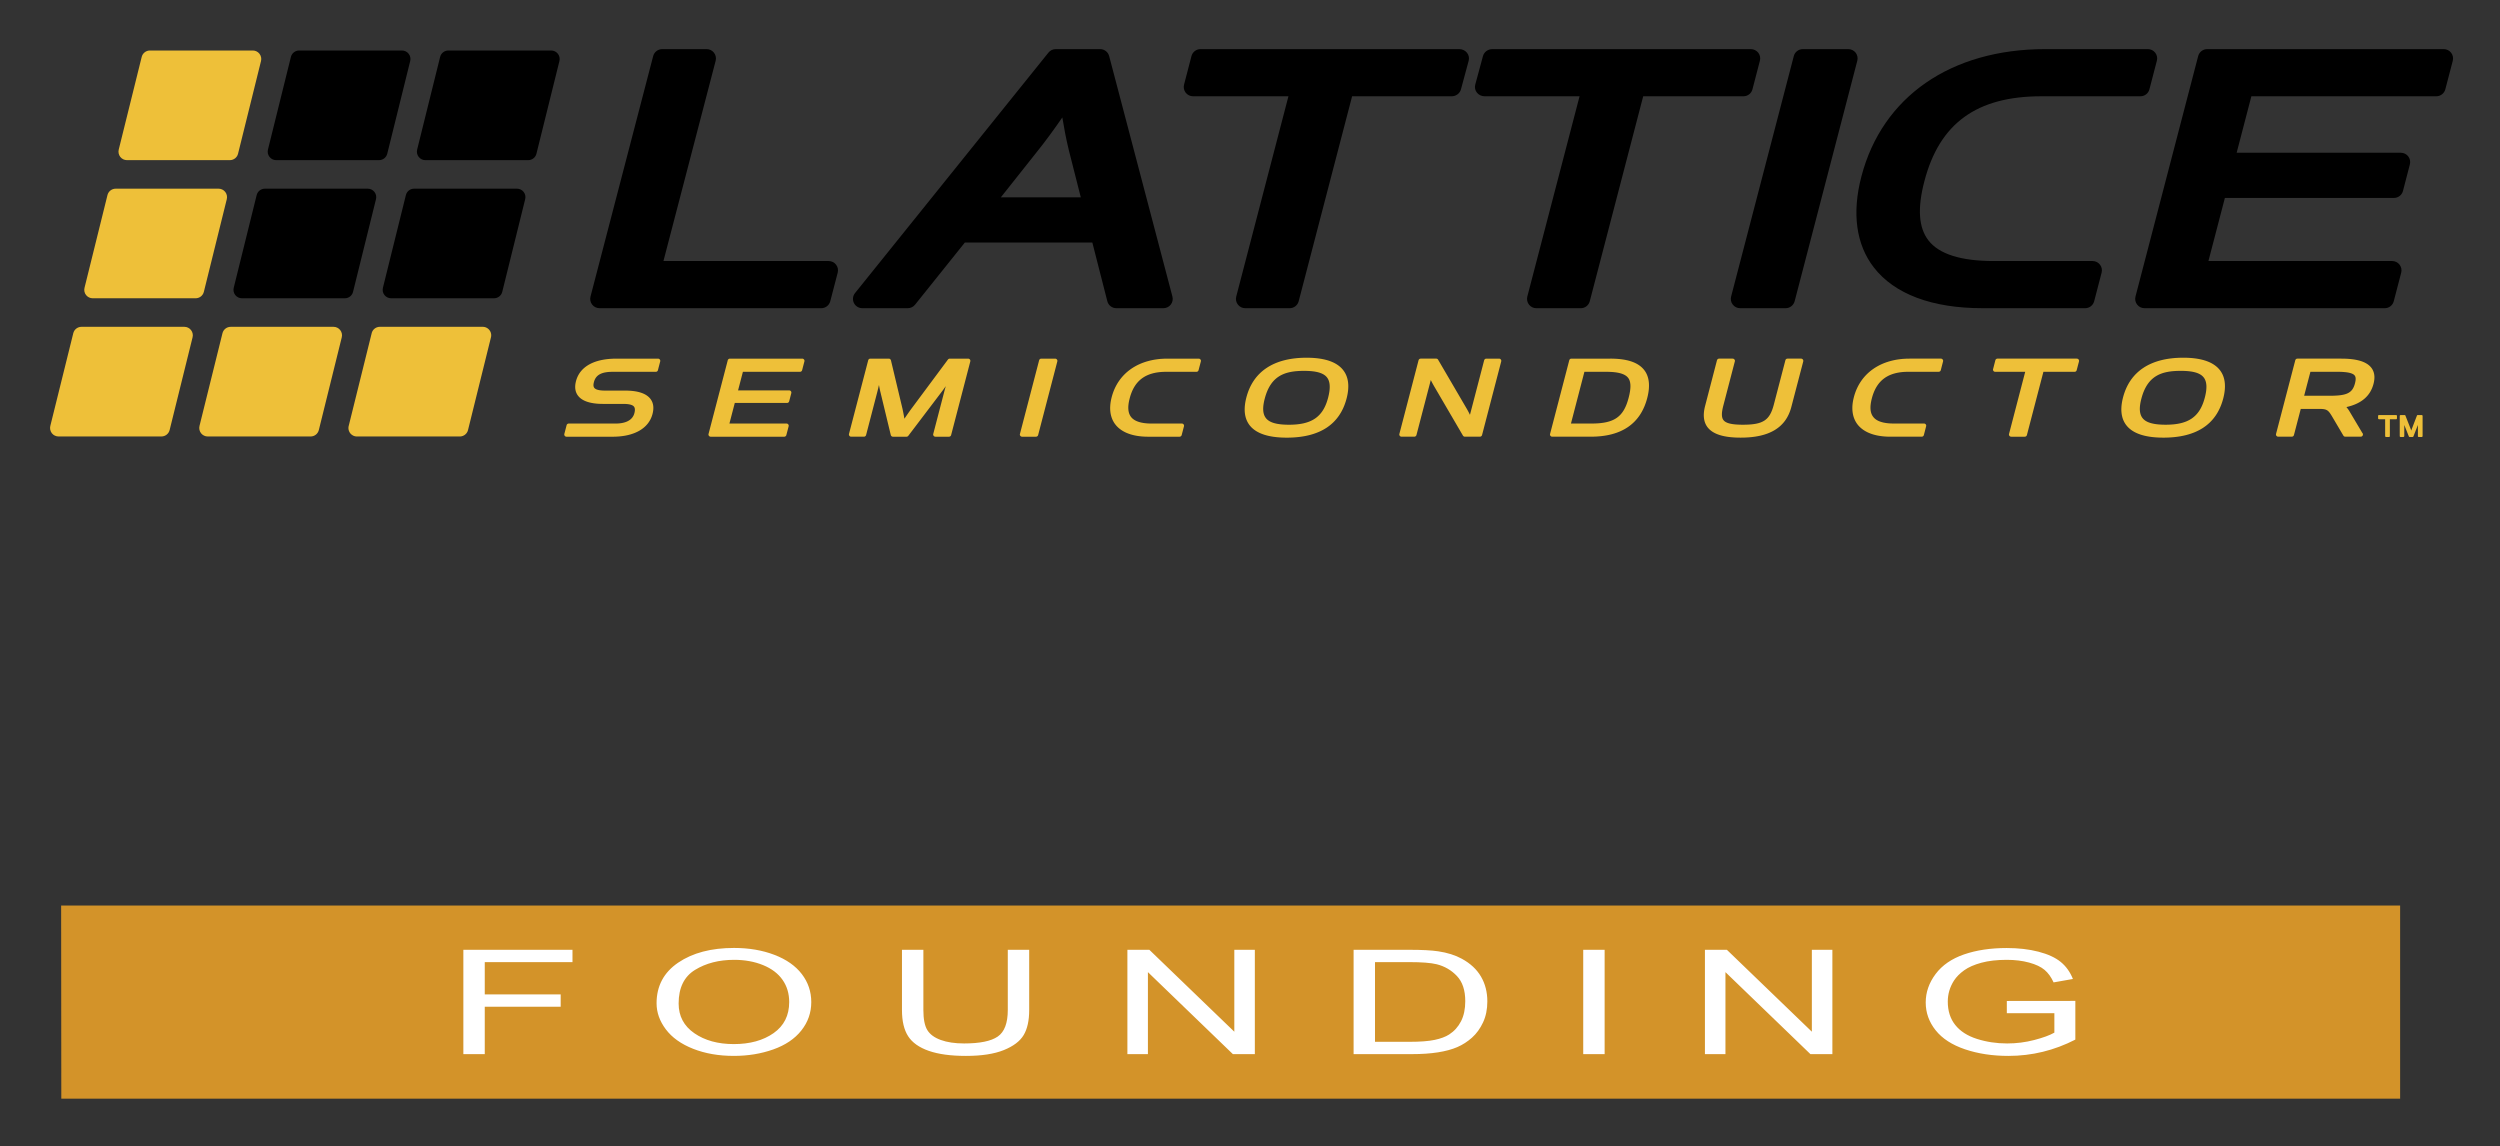
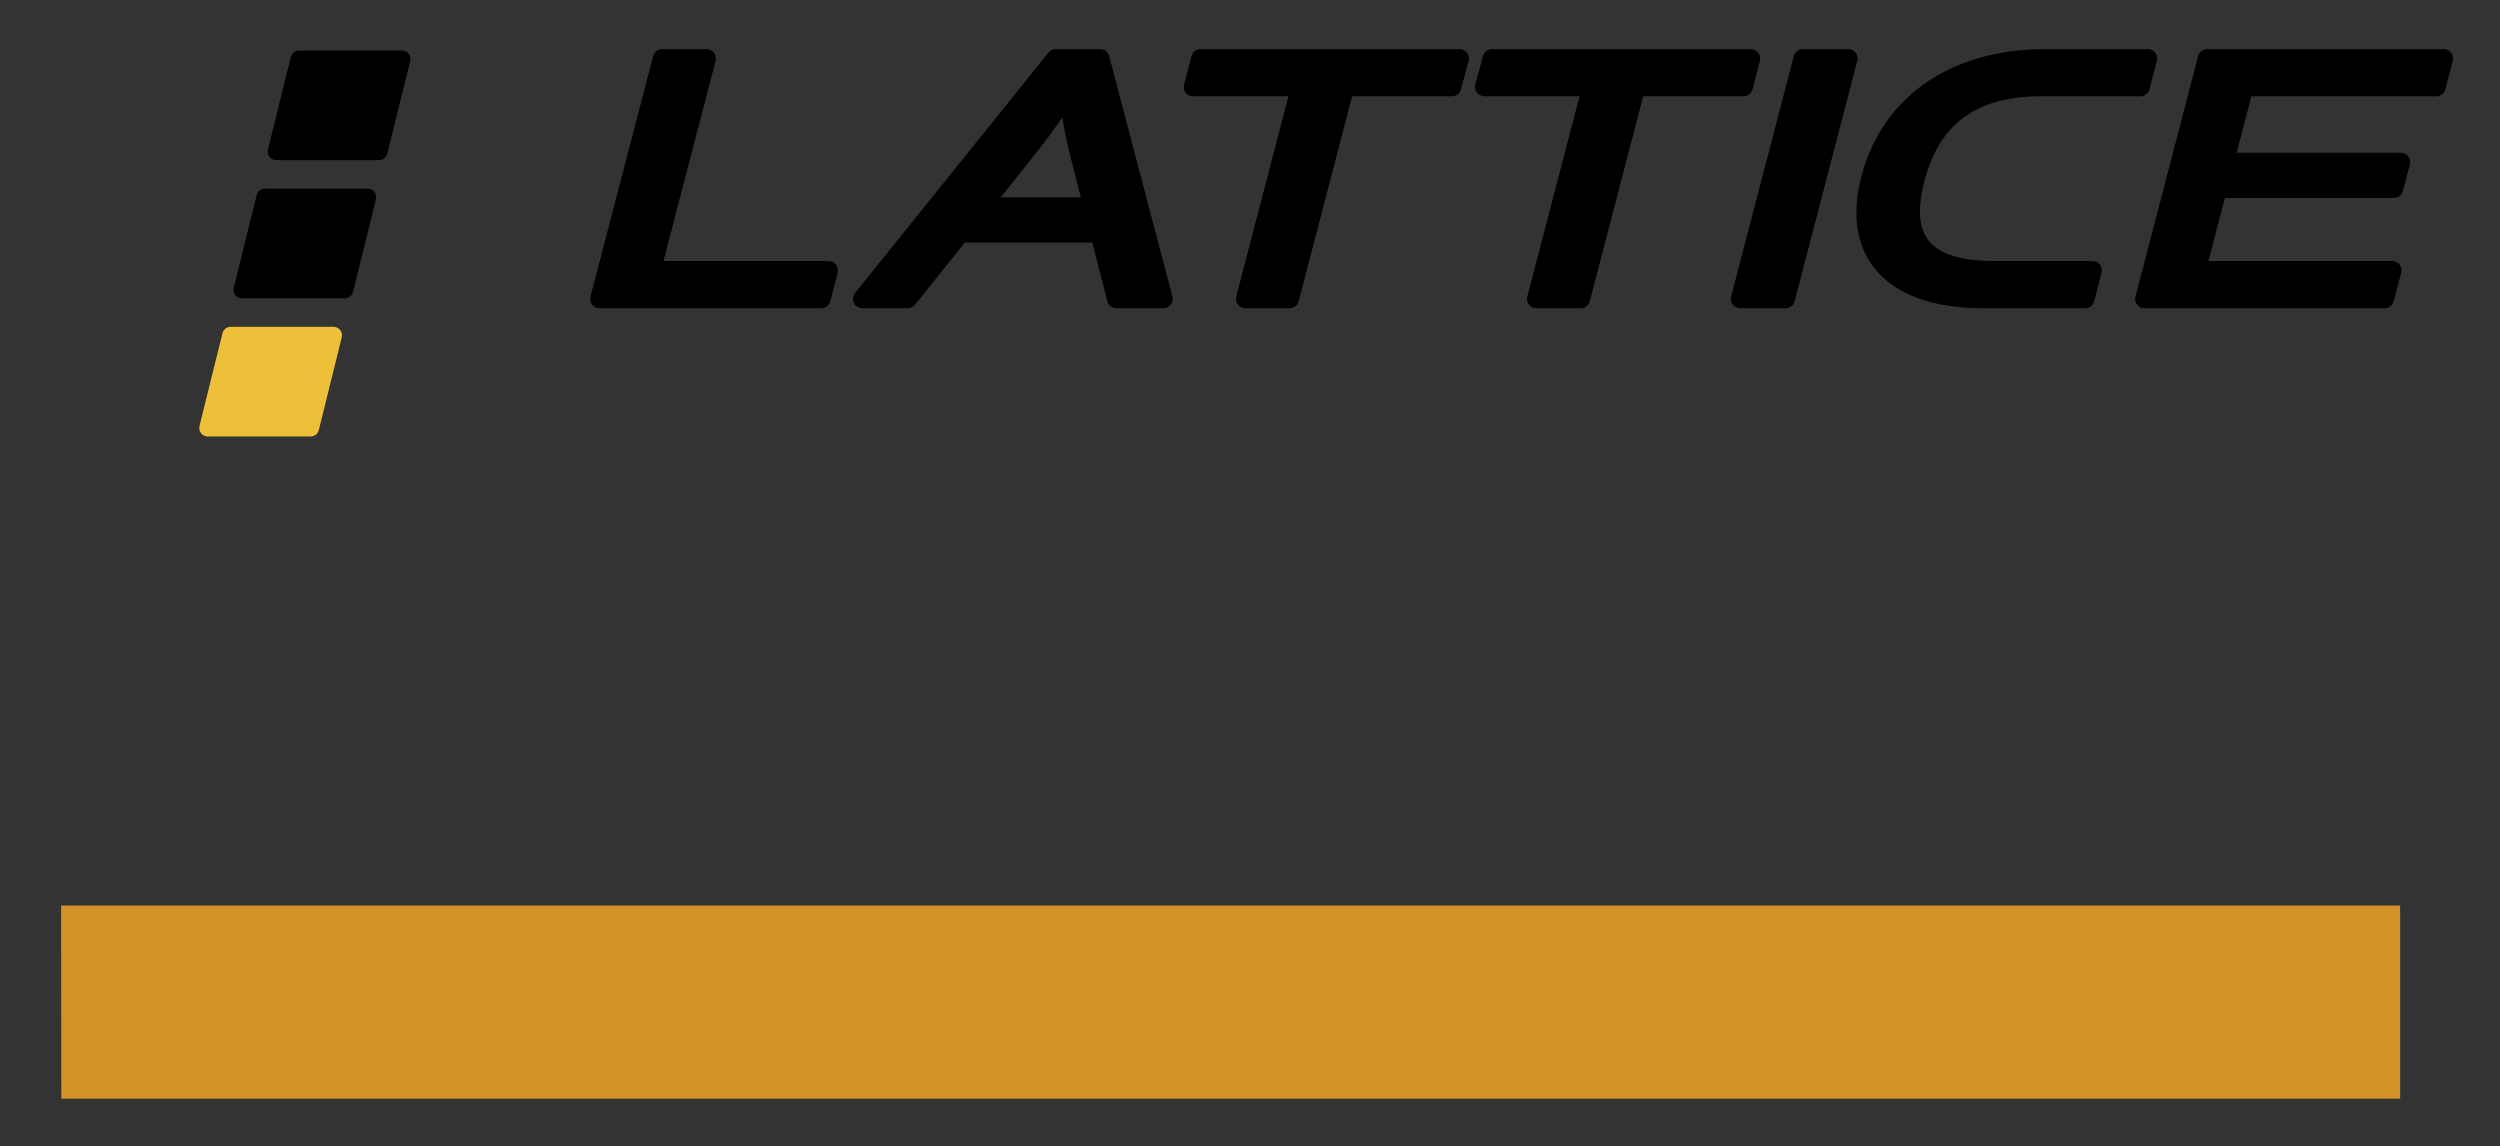
<svg xmlns="http://www.w3.org/2000/svg" role="img" viewBox="97.40 211.40 1071.20 491.20">
  <rect x="97.40" y="211.40" width="1071.20" height="491.20" fill="#333333" stroke="none" />
  <title>Lattice Semiconductor (member) logo</title>
  <defs>
    <style>.cls-4{fill:#eec039}</style>
  </defs>
  <path id="rect223" fill="#d39329" d="M123.596 599.4h1002.212v82.751H123.67l-.074-82.751z" />
-   <path fill="#fff" d="M295.938 663.07v-44.701h46.759v5.274h-37.587v13.844h32.528v5.275h-32.528v20.308h-9.172zm82.787-21.771c0-7.42 3.089-13.229 9.267-17.427 6.178-4.197 14.152-6.296 23.924-6.296 6.398 0 12.166.986 17.304 2.957 5.138 1.973 9.055 4.722 11.749 8.249 2.695 3.526 4.043 7.526 4.043 11.998 0 4.533-1.419 8.589-4.256 12.167-2.836 3.578-6.855 6.286-12.056 8.126-5.201 1.84-10.812 2.76-16.832 2.76-6.524 0-12.355-1.017-17.493-3.05-5.138-2.032-9.03-4.807-11.678-8.324-2.647-3.517-3.972-7.236-3.972-11.16zm9.456.092c0 5.387 2.246 9.631 6.737 12.73s10.125 4.649 16.902 4.649c6.902 0 12.584-1.564 17.044-4.695 4.46-3.13 6.69-7.572 6.69-13.325 0-3.639-.954-6.815-2.86-9.529-1.907-2.713-4.697-4.817-8.369-6.312s-7.793-2.241-12.363-2.241c-6.493 0-12.08 1.438-16.761 4.314-4.681 2.877-7.021 7.68-7.021 14.408zm141.034-23.021h9.172v25.826c0 4.493-.788 8.061-2.363 10.703-1.577 2.643-4.421 4.792-8.534 6.449s-9.512 2.485-16.193 2.485c-6.493 0-11.805-.723-15.934-2.165-4.129-1.443-7.076-3.532-8.841-6.267-1.766-2.733-2.647-6.469-2.647-11.206v-25.826h9.172v25.796c0 3.883.56 6.744 1.679 8.584 1.118 1.84 3.041 3.258 5.768 4.253 2.727.997 6.06 1.494 10 1.494 6.744 0 11.552-.985 14.42-2.957s4.303-5.764 4.303-11.374v-25.796zm51.251 44.701v-44.701h9.408l36.406 35.096v-35.096h8.794v44.701h-9.408l-36.406-35.127v35.127h-8.794zm96.923 0v-44.701h23.877c5.39 0 9.503.213 12.34.64 3.971.59 7.359 1.657 10.165 3.202 3.656 1.992 6.39 4.538 8.203 7.638 1.812 3.101 2.718 6.643 2.718 10.627 0 3.396-.614 6.403-1.844 9.025-1.229 2.623-2.806 4.793-4.728 6.511-1.923 1.718-4.027 3.069-6.312 4.055-2.286.986-5.044 1.733-8.274 2.241-3.231.509-6.942.763-11.134.763h-25.012zm9.173-5.275h14.798c4.57 0 8.156-.274 10.757-.823 2.6-.549 4.672-1.321 6.217-2.317 2.175-1.402 3.869-3.288 5.083-5.656 1.213-2.368 1.82-5.239 1.82-8.614 0-4.675-1.19-8.268-3.57-10.778s-5.271-4.193-8.676-5.047c-2.458-.609-6.414-.915-11.867-.915h-14.562v34.151zm89.216 5.275v-44.701h9.172v44.701h-9.172zm52.149 0v-44.701h9.408l36.405 35.096v-35.096h8.794v44.701h-9.408l-36.405-35.127v35.127h-8.794zm129.356-17.533v-5.244l29.36-.031v16.588c-4.508 2.317-9.157 4.061-13.947 5.229-4.792 1.169-9.709 1.754-14.752 1.754-6.808 0-12.994-.94-18.557-2.821-5.563-1.88-9.764-4.599-12.601-8.156-2.836-3.558-4.255-7.531-4.255-11.923 0-4.35 1.41-8.41 4.231-12.182 2.82-3.771 6.879-6.57 12.175-8.4 5.295-1.829 11.395-2.744 18.297-2.744 5.012 0 9.542.523 13.593 1.57 4.05 1.047 7.226 2.506 9.527 4.376 2.3 1.87 4.05 4.31 5.248 7.317l-8.274 1.464c-1.04-2.276-2.333-4.065-3.877-5.366-1.545-1.301-3.751-2.343-6.619-3.126-2.868-.782-6.052-1.174-9.55-1.174-4.192 0-7.817.412-10.875 1.235s-5.524 1.905-7.399 3.247-3.333 2.815-4.373 4.422c-1.766 2.765-2.647 5.763-2.647 8.995 0 3.984 1.063 7.317 3.191 10.001s5.225 4.676 9.29 5.977c4.066 1.301 8.385 1.951 12.955 1.951 3.972 0 7.849-.492 11.631-1.479 3.782-.985 6.649-2.038 8.604-3.156v-8.324H957.284z" id="text4737" style="" />
  <path d="M452.484 323.247h-70.811l22.372-85.813c.307-1.187.049-2.464-.713-3.44-.747-.981-1.911-1.546-3.154-1.546H381.136c-1.808 0-3.394 1.227-3.862 2.972l-26.855 103.051c-.32 1.192-.049 2.464.702 3.434.758.981 1.917 1.552 3.154 1.552h95.02c1.814 0 3.394-1.227 3.856-2.972l3.183-12.235c.32-1.203.065-2.464-.695-3.445-.753-.975-1.923-1.557-3.155-1.557m108.013-27.301h-34.253l14.78-18.635c4.244-5.231 8.385-10.98 11.562-15.59.702 4.312 1.643 9.389 2.795 14.061l5.117 20.164zm12.15-60.527c-.462-1.746-2.048-2.972-3.862-2.972h-19.046c-1.208-.001-2.351.549-3.103 1.494l-82.876 103.034c-.964 1.187-1.153 2.835-.49 4.227.661 1.374 2.065 2.253 3.599 2.253h19.497c1.209 0 2.362-.548 3.109-1.494l21.339-26.638h54.629l6.417 25.132c.445 1.774 2.036 3.001 3.856 3.001h20.187c1.232 0 2.401-.564 3.16-1.557.747-.964 1.009-2.242.695-3.428l-27.112-103.051m150.065-2.972H611.778c-1.814 0-3.388 1.227-3.856 2.977l-3.183 12.241c-.307 1.193-.048 2.462.702 3.44.755.976 1.92 1.547 3.154 1.546h40.876l-22.372 85.819c-.309 1.192-.048 2.464.707 3.434.747.986 1.923 1.552 3.149 1.552h19.046c1.82 0 3.4-1.227 3.856-2.972l22.896-87.832h42.656c1.871 0 3.52-1.227 3.987-2.983l3.303-12.235c.325-1.187.065-2.464-.724-3.44-.787-.975-1.985-1.546-3.263-1.546m125.583 17.221l3.189-12.235c.32-1.187.065-2.459-.69-3.44-.765-.975-1.939-1.546-3.166-1.546H736.829c-1.894 0-3.525 1.227-4.01 2.977l-3.308 12.241c-.314 1.187-.065 2.464.736 3.445.781.97 1.997 1.539 3.257 1.539h40.705l-22.389 85.819c-.296 1.192-.048 2.464.707 3.434.747.986 1.911 1.557 3.149 1.557h19.058c1.82 0 3.4-1.226 3.85-2.977l22.896-87.832h42.958c1.825 0 3.405-1.226 3.856-2.983m44.237-15.675c-.765-.975-1.934-1.546-3.16-1.546h-19.503c-1.814 0-3.405 1.226-3.862 2.977l-26.861 103.045c-.303 1.192-.065 2.464.707 3.434.753.986 1.917 1.552 3.154 1.552h19.514c1.802 0 3.377-1.227 3.85-2.972l26.844-103.051c.32-1.187.048-2.464-.684-3.44M994.041 323.247h-42.393c-14.021 0-23.427-2.972-27.956-8.847-4.193-5.425-4.786-13.719-1.728-25.355 6.469-24.83 22.412-36.392 50.162-36.392h42.41c1.816.003 3.403-1.228 3.85-2.989l3.183-12.23c.325-1.187.065-2.464-.69-3.44-.758-.981-1.928-1.546-3.16-1.546h-43.985c-40.419 0-69.864 20.398-78.769 54.589-4.107 15.686-2.259 29.154 5.316 38.931 8.836 11.443 24.939 17.489 46.591 17.489h43.985c1.81.001 3.393-1.221 3.85-2.972l3.183-12.235c.331-1.203.065-2.464-.69-3.445-.758-.975-1.928-1.557-3.16-1.557m153.613-89.253c-.747-.975-1.917-1.546-3.143-1.546h-101.374c-1.814 0-3.411 1.226-3.862 2.977l-26.867 103.045c-.296 1.192-.065 2.464.713 3.434.742.986 1.911 1.552 3.143 1.552h102.96c1.811.003 3.394-1.22 3.85-2.972l3.189-12.235c.32-1.203.048-2.459-.69-3.44-.77-.975-1.917-1.563-3.166-1.563h-78.74l7.05-27.032h72.431c1.814 0 3.411-1.227 3.873-2.983l2.96-11.391c.302-1.198.065-2.464-.707-3.44-.742-.981-1.917-1.546-3.149-1.546h-70.366l6.309-24.203h79.253c1.802 0 3.377-1.227 3.85-2.983l3.194-12.235c.291-1.187.065-2.464-.713-3.44" />
-   <path d="M151.801 280.021h44.082c1.665 0 3.126-1.142 3.519-2.755l9.84-39.724c.273-1.09.016-2.23-.668-3.109-.679-.884-1.734-1.392-2.852-1.392h-44.087c-1.666 0-3.12 1.142-3.52 2.755l-9.845 39.724c-.262 1.09-.011 2.236.668 3.109.689.88 1.746 1.394 2.864 1.392m32.942 56.448l9.834-39.735c.268-1.078.016-2.219-.668-3.103-.684-.873-1.74-1.386-2.858-1.386h-44.076c-1.666 0-3.12 1.129-3.525 2.749l-9.834 39.724c-.273 1.09-.032 2.242.656 3.103.695.884 1.746 1.386 2.858 1.386h44.093c1.665 0 3.114-1.13 3.519-2.738m-8.345 14.967h-44.087c-1.666 0-3.12 1.13-3.514 2.749l-9.84 39.724c-.268 1.095-.016 2.225.656 3.12.695.878 1.751 1.392 2.863 1.392h44.076c1.67.003 3.127-1.134 3.531-2.755l9.834-39.741c.268-1.072.016-2.213-.668-3.092-.683-.882-1.737-1.398-2.852-1.397" class="cls-4" />
  <path d="M215.728 280.021h44.087c1.665 0 3.115-1.142 3.519-2.755l9.834-39.724c.273-1.09.032-2.23-.668-3.109-.684-.884-1.734-1.392-2.852-1.392h-44.081c-1.666 0-3.12 1.142-3.519 2.755l-9.84 39.724c-.267 1.084-.021 2.23.668 3.109.685.88 1.737 1.393 2.852 1.392m32.941 56.448l9.84-39.735c.268-1.078.016-2.219-.673-3.103-.679-.873-1.734-1.386-2.852-1.386H210.902c-1.666 0-3.12 1.129-3.525 2.749l-9.834 39.724c-.268 1.09-.016 2.242.661 3.103.695.884 1.746 1.386 2.864 1.386h44.082c1.665 0 3.12-1.13 3.519-2.738" />
  <path d="M240.324 351.437h-44.076c-1.671 0-3.126 1.13-3.525 2.749l-9.845 39.724c-.268 1.095-.016 2.225.668 3.12.69.878 1.74 1.392 2.858 1.392h44.082c1.677 0 3.12-1.135 3.525-2.755l9.834-39.741c.268-1.072.016-2.213-.668-3.092-.69-.884-1.74-1.397-2.852-1.397" class="cls-4" />
-   <path d="M336.439 234.433c-.695-.884-1.74-1.392-2.858-1.392h-44.076c-1.671 0-3.126 1.142-3.519 2.755l-9.851 39.724c-.262 1.09-.016 2.236.673 3.109.69.884 1.734 1.392 2.846 1.392h44.076c1.677 0 3.126-1.142 3.525-2.755l9.851-39.724c.268-1.09.016-2.23-.668-3.109m-17.522 57.812h-44.081c-1.671 0-3.12 1.129-3.519 2.749l-9.845 39.724c-.262 1.09-.032 2.242.668 3.103.684.878 1.74 1.386 2.852 1.386h44.087c1.665 0 3.12-1.13 3.525-2.738l9.834-39.735c.268-1.078.032-2.219-.661-3.103-.695-.878-1.74-1.386-2.858-1.386" />
-   <path d="M304.25 351.437h-44.076c-1.671 0-3.126 1.13-3.52 2.749l-9.845 39.724c-.262 1.095-.032 2.225.661 3.12.695.878 1.74 1.392 2.852 1.392h44.093c1.66 0 3.115-1.135 3.52-2.755l9.834-39.741c.262-1.072.032-2.213-.668-3.092-.69-.884-1.734-1.397-2.852-1.397m75.125 13.638h-17.905c-9.509 0-15.646 3.428-17.266 9.64-.656 2.538-.359 4.649.901 6.275 1.78 2.299 5.379 3.474 10.695 3.474h8.602c2.527 0 4.044.388 4.66 1.18.445.587.501 1.505.171 2.767-.959 3.691-4.923 4.472-8.071 4.472h-20.061c-.422 0-.81.284-.912.695l-.981 3.765a.965.965 0 0 0 .171.805c.183.228.462.377.747.377h19.793c9.235 0 15.458-3.559 17.072-9.749.695-2.635.382-4.809-.918-6.486-1.797-2.322-5.419-3.525-10.747-3.525h-8.533c-2.584 0-4.135-.382-4.746-1.175-.411-.512-.467-1.329-.162-2.458.799-3.086 3.212-4.415 8.049-4.415h18.476c.422 0 .799-.28.901-.713l.975-3.742c.081-.284.016-.582-.165-.81-.176-.223-.451-.377-.747-.377m61.795 0h-31.031c-.433 0-.804.296-.914.718l-8.231 31.549a.964.964 0 0 0 .171.805c.176.228.456.377.742.377h31.527c.428 0 .792-.309.907-.708l.975-3.747c.081-.296.016-.576-.165-.828-.176-.234-.451-.359-.742-.359h-24.465l2.299-8.83h22.394c.428 0 .804-.284.912-.713l.907-3.474c.081-.28.006-.605-.165-.828-.176-.228-.456-.354-.753-.354h-21.892l2.076-7.969h24.471c.427 0 .799-.28.907-.713l.975-3.742c.081-.284.016-.582-.165-.81-.176-.223-.451-.377-.742-.377m71.087.002h-7.923c-.291 0-.571.162-.753.388l-15.396 20.723c-1.049 1.404-2.322 3.24-3.252 4.632-.239-1.34-.542-2.972-.833-4.29l-4.94-20.723c-.113-.411-.485-.731-.925-.731h-7.917c-.428 0-.799.296-.907.718l-8.231 31.549c-.065.28 0 .571.176.805.176.228.456.377.742.377h5.493c.422 0 .804-.309.918-.708l4.752-18.27c.251-.952.513-2.076.765-3.177a53.886 53.886 0 0 0 .559 2.767l4.501 18.664c.113.411.49.724.918.724h5.835c.302 0 .576-.162.753-.377l14.163-18.675c.598-.77 1.25-1.671 1.888-2.607-.212.781-.428 1.541-.605 2.219l-4.757 18.259c-.081.28-.012.571.171.805.176.228.451.377.742.377h5.835c.433 0 .805-.309.914-.708l8.22-31.555c.081-.284.016-.582-.162-.81-.183-.223-.462-.377-.747-.377m37.277.001h-5.967c-.44 0-.81.296-.918.718l-8.22 31.549c-.081.28-.016.571.165.805.176.228.456.377.742.377h5.978c.44 0 .799-.309.912-.708l8.22-31.555a.895.895 0 0 0-.165-.81c-.176-.223-.456-.377-.747-.377m61.514 0h-13.473c-12.241 0-21.151 6.189-23.838 16.525-1.232 4.706-.69 8.739 1.575 11.676 2.647 3.417 7.512 5.248 14.038 5.248h13.473c.433 0 .804-.309.912-.708l.975-3.747c.081-.296.013-.576-.165-.828-.172-.234-.451-.359-.753-.359h-12.983c-4.375 0-7.324-.952-8.773-2.829-1.334-1.734-1.534-4.329-.571-7.992 2.014-7.729 6.971-11.346 15.624-11.346h12.977c.433 0 .799-.28.907-.713l.981-3.742a.88.88 0 0 0-.171-.81c-.172-.223-.445-.377-.736-.377m38.709 28.316c-5.282 0-8.436-.901-9.942-2.858-1.347-1.728-1.505-4.444-.508-8.254 2.584-9.942 8.619-11.967 16.884-11.967 5.208 0 8.334.896 9.834 2.846 1.352 1.751 1.512 4.592.462 8.63-2.145 8.243-6.994 11.602-16.73 11.602h-0zm7.484-28.709c-13.958 0-22.873 5.875-25.777 16.998-1.318 5.031-.855 9.035 1.381 11.927 2.727 3.531 8.077 5.322 15.903 5.322 14.101 0 22.737-5.647 25.646-16.759 1.34-5.128.851-9.207-1.426-12.139-2.738-3.559-8.026-5.351-15.726-5.351m82.504.394h-5.47c-.438 0-.822.295-.936.718l-6.081 23.358c-.354-.731-.776-1.557-1.192-2.299l-12.441-21.288c-.165-.307-.467-.49-.799-.49h-6.685c-.417 0-.799.296-.914.718l-8.214 31.55c-.081.28-.004.571.165.805.183.228.456.377.747.377h5.476c.44 0 .821-.309.93-.708l6.144-23.575c.388.776.855 1.683 1.397 2.618l12.372 21.185c.171.28.485.479.828.479h6.457c.417 0 .799-.309.907-.708l8.214-31.555a.896.896 0 0 0-.165-.81c-.171-.223-.445-.377-.742-.377m39.554 27.809h-8.767l5.761-22.166h9.264c5.094 0 8.094.828 9.452 2.561 1.266 1.632 1.34 4.369.239 8.556-2.145 8.265-6.172 11.049-15.949 11.049h0zm8.066-27.808h-16.656c-.428 0-.799.296-.907.718l-8.22 31.549c-.081.28-.034.571.171.804.172.228.456.37.736.37h16.594c13.137 0 21.271-5.573 24.134-16.565 1.334-5.105.896-9.138-1.277-11.962-2.561-3.303-7.324-4.917-14.574-4.917m81.774.002h-5.824c-.44 0-.815.296-.907.718l-4.962 19.018c-1.768 6.742-4.62 8.579-13.239 8.579-4.7 0-7.262-.605-8.317-1.962-.873-1.117-.896-3.017-.097-6.132l4.957-19.035c.097-.284.018-.582-.165-.81-.172-.223-.445-.377-.736-.377h-5.841c-.422 0-.799.296-.912.718l-5.082 19.548c-1.009 3.856-.65 6.936 1.061 9.155 2.31 2.977 6.936 4.432 14.18 4.432 12.298 0 19.4-4.301 21.699-13.125l5.111-19.542c.065-.284 0-.582-.165-.81-.199-.223-.451-.377-.765-.377m59.927.002h-13.462c-12.241 0-21.157 6.189-23.849 16.525-1.232 4.706-.679 8.739 1.575 11.676 2.664 3.417 7.518 5.248 14.038 5.248h13.456c.445 0 .821-.309.93-.708l.964-3.747c.097-.296.034-.576-.162-.828-.176-.234-.451-.359-.747-.359h-12.971c-4.387 0-7.341-.952-8.767-2.829-1.37-1.734-1.546-4.329-.598-7.992 2.025-7.729 6.988-11.346 15.635-11.346h12.971c.44 0 .817-.28.93-.713l.964-3.742c.081-.284.013-.582-.165-.81-.176-.223-.451-.377-.742-.377m58.252.001h-34.031c-.422 0-.799.296-.907.718l-.964 3.742c-.097.28-.034.576.165.828.165.234.445.354.742.354h12.851l-6.931 26.627c-.081.28-.013.571.165.805.176.228.451.377.758.377h5.83c.44 0 .792-.309.907-.708l7.068-27.1h13.359c.44 0 .792-.28.907-.713l.986-3.742c.065-.284.013-.582-.165-.81-.183-.223-.462-.377-.742-.377m38.07 28.315c-5.265 0-8.436-.901-9.948-2.858-1.34-1.728-1.5-4.444-.501-8.254 2.59-9.942 8.636-11.967 16.913-11.967 5.191 0 8.322.896 9.817 2.846 1.37 1.751 1.523 4.592.462 8.63-2.162 8.243-6.988 11.602-16.742 11.602h-.001zm7.49-28.709c-13.964 0-22.868 5.875-25.777 16.998-1.318 5.031-.833 9.035 1.397 11.927 2.726 3.531 8.065 5.322 15.88 5.322 14.118 0 22.742-5.647 25.64-16.759 1.34-5.128.873-9.207-1.403-12.139-2.744-3.559-8.037-5.351-15.738-5.351m54.504 6.035h11.408c4.318 0 6.708.501 7.564 1.602.313.404.69 1.227.129 3.314-1.09 4.198-3.417 5.351-10.861 5.351h-10.929l2.689-10.267zm26.102-1.734c-2.031-2.624-6.251-3.907-12.868-3.907h-18.824c-.428 0-.787.291-.901.718l-8.242 31.55c-.065.28 0 .571.165.804.199.228.456.37.765.37h5.824c.44 0 .817-.309.923-.708l2.915-11.186h8.009c3.206 0 3.799.526 5.43 3.257l4.809 8.157c.176.307.485.479.821.479h6.637c.519 0 .941-.429.941-.947 0-.28-.113-.542-.296-.708l-4.986-8.385c-.627-1.106-1.18-1.951-1.808-2.641 6.446-1.449 10.273-4.74 11.631-9.982.731-2.801.411-5.094-.948-6.873m10.607 20.271h-7.324c-.217 0-.382.165-.382.382v1.02c0 .049.004.113.034.129.048.162.187.262.348.262h2.641V398.23c0 .032.004.081.034.129.048.165.183.28.348.28h1.272c.201 0 .365-.171.365-.388v-7.21h2.664c.212 0 .382-.165.382-.382v-1.073c-.034-.183-.183-.343-.388-.343m10.998.007h-1.711c-.165 0-.296.097-.348.234l-2.168 5.647c-.081.234-.176.508-.273.765-.081-.262-.176-.53-.262-.765l-2.224-5.647c-.048-.146-.201-.234-.359-.234h-1.7c-.212 0-.377.188-.377.404v8.602c0 .217.165.388.377.388h1.176c.129 0 .239-.065.296-.183.065-.049.097-.146.097-.228v-4.734l1.951 4.911c.065.129.187.234.343.234h1.25c.165 0 .307-.113.365-.234l1.922-4.917v4.763c0 .217.165.388.37.388h1.266c.113 0 .21-.065.296-.165.065-.065.081-.162.081-.246v-8.602c0-.217-.165-.382-.359-.382" class="cls-4" />
</svg>